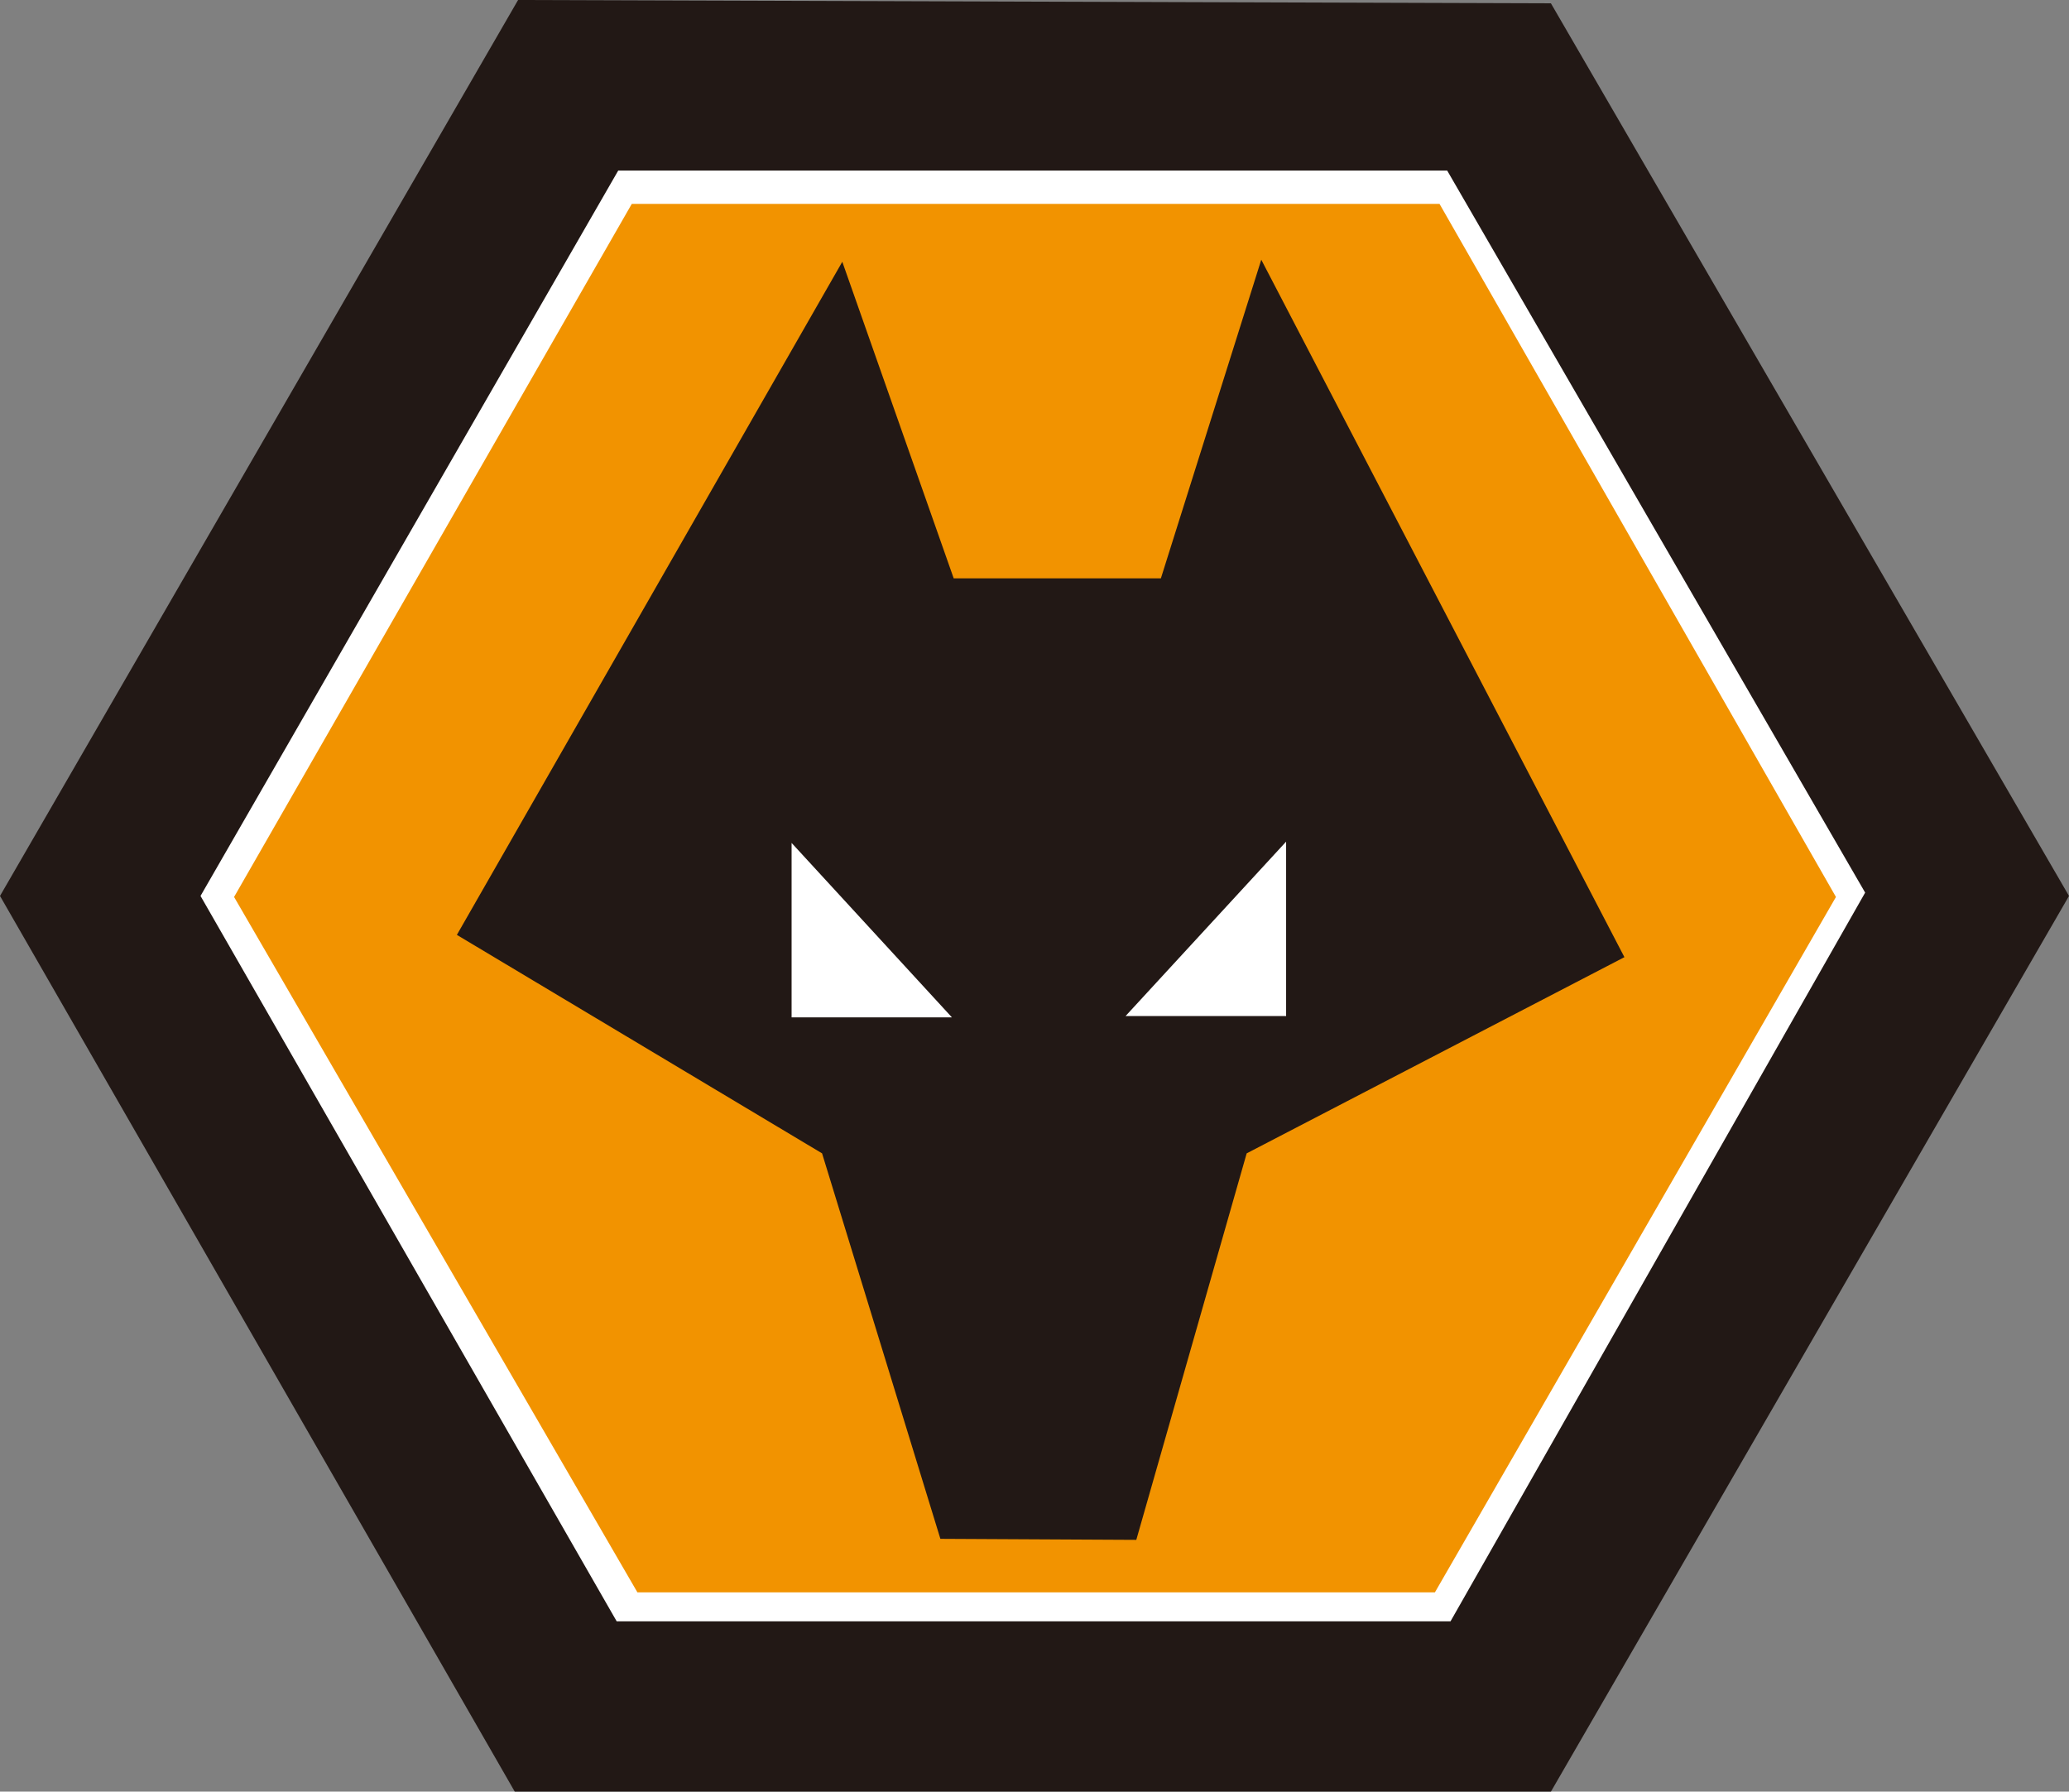
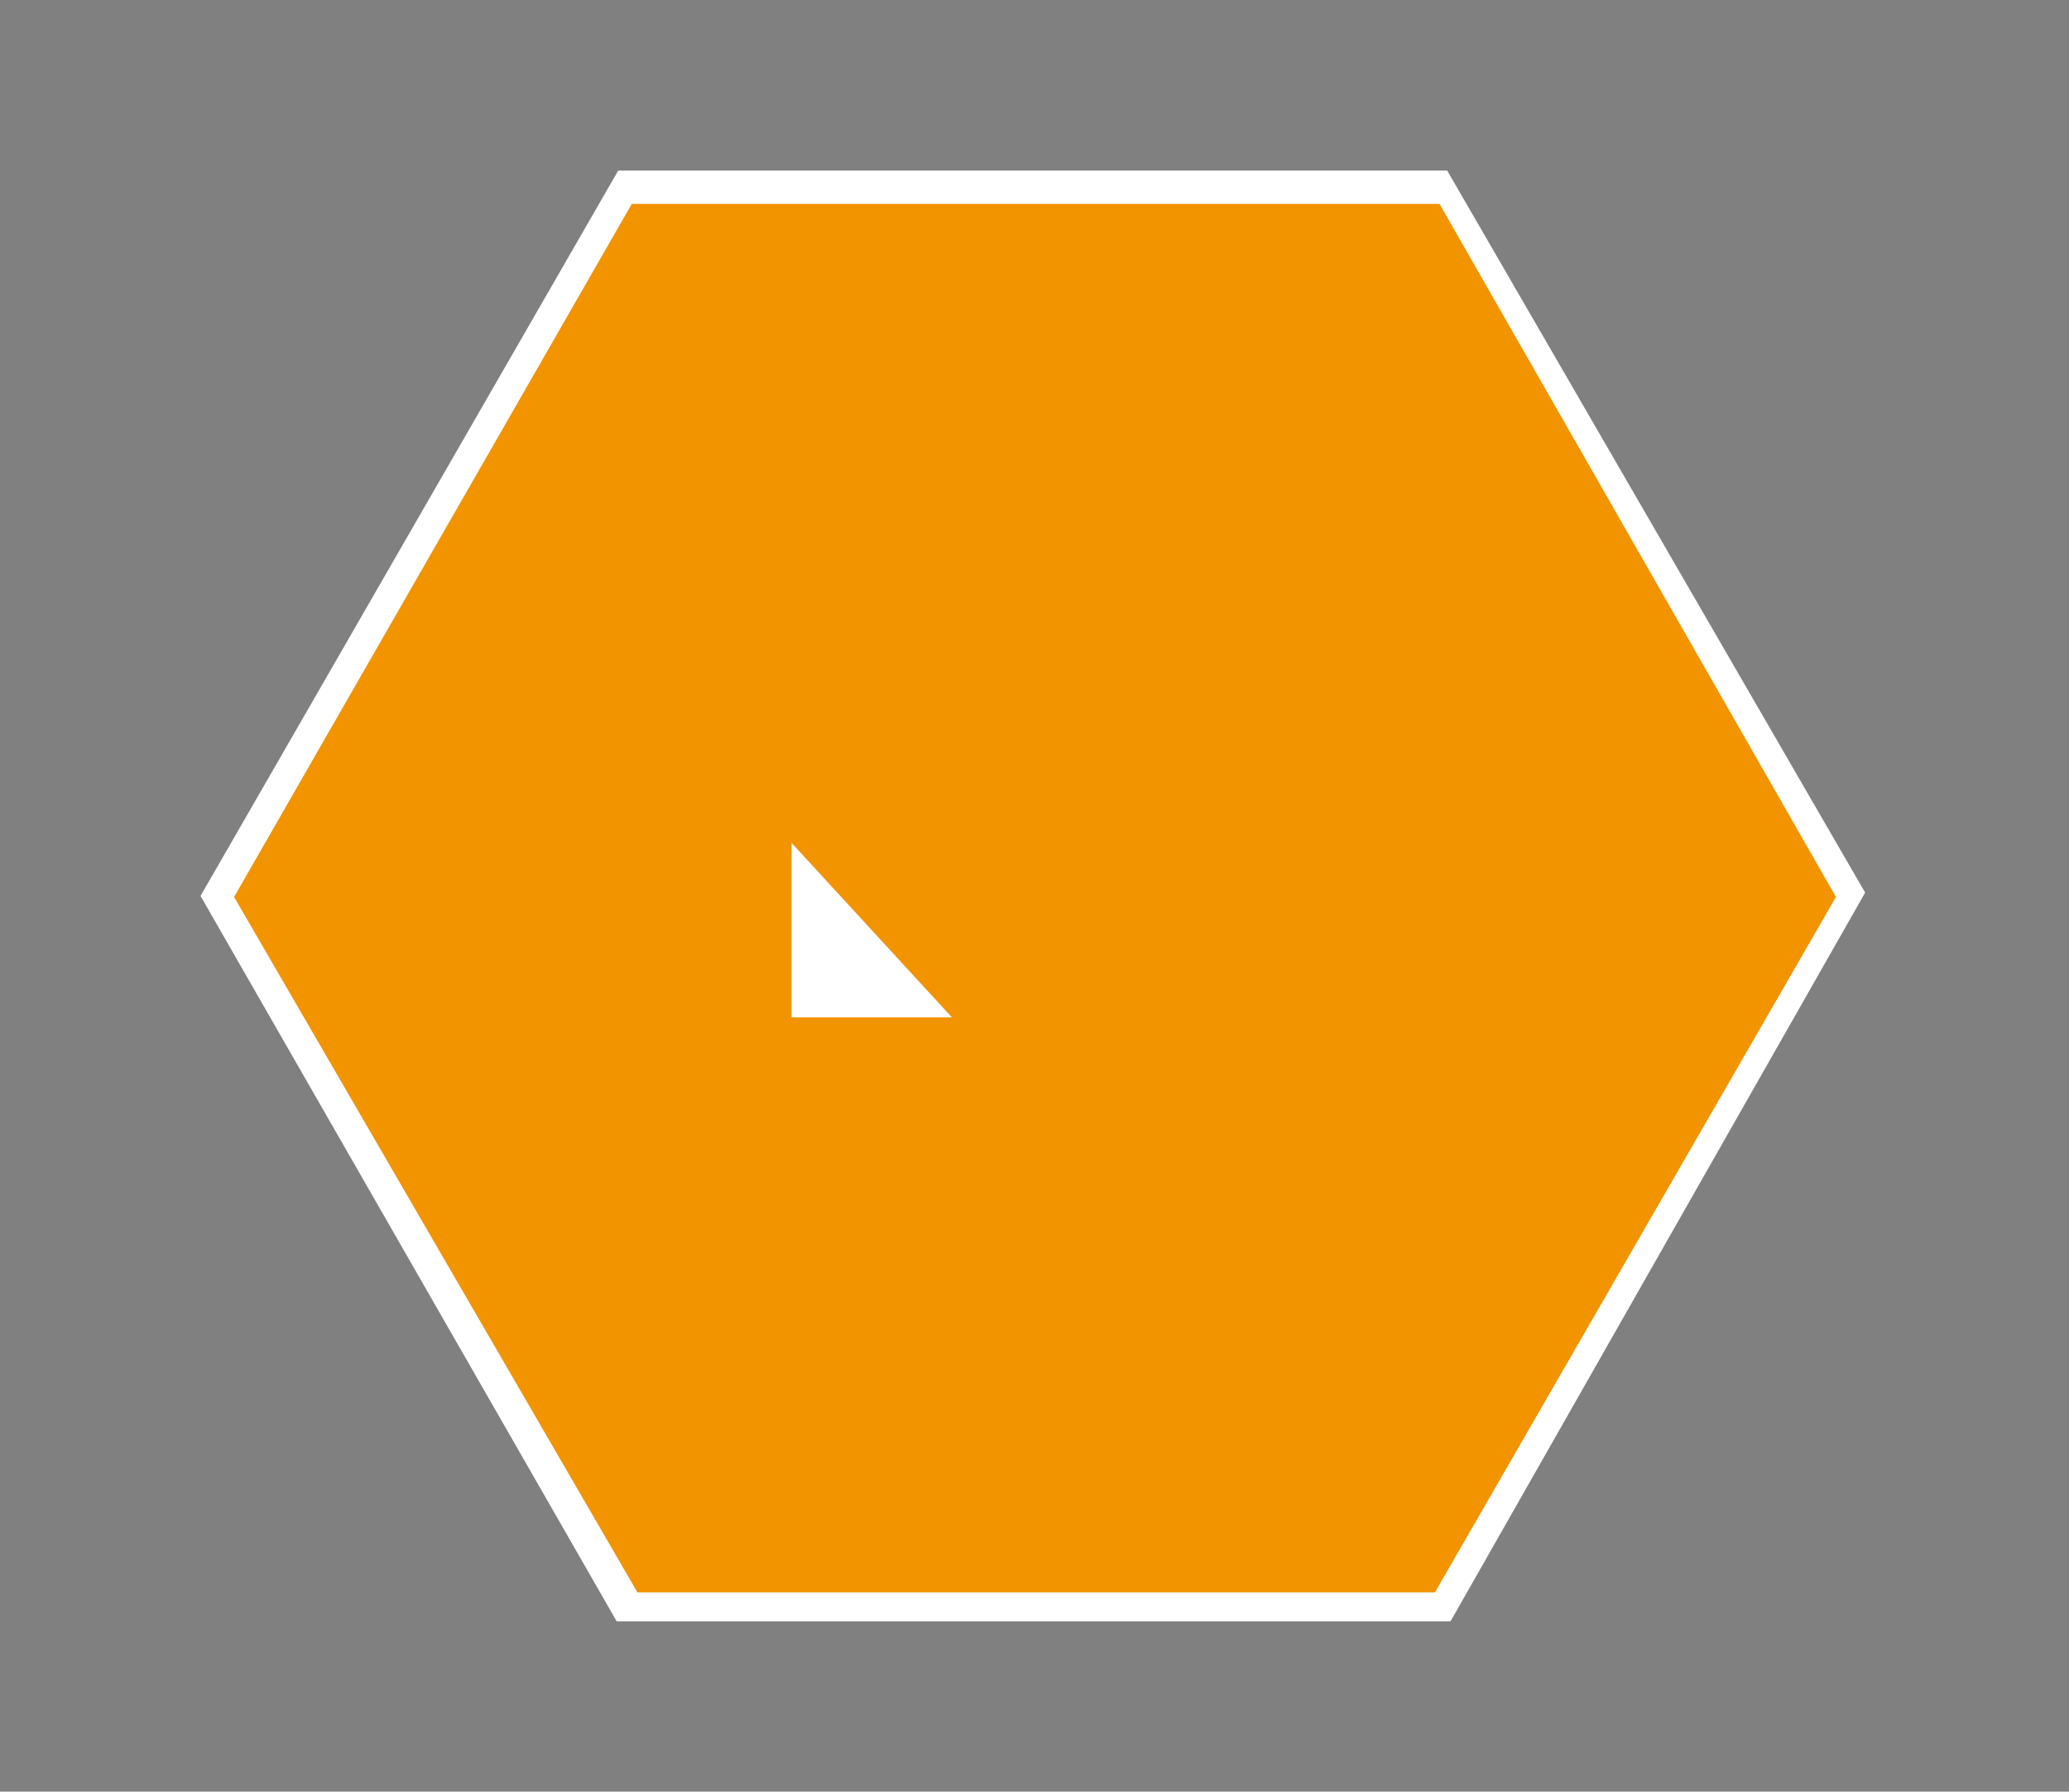
<svg xmlns="http://www.w3.org/2000/svg" viewBox="0 0 80.79 69.95">
  <rect x="0" y="0" width="80.79" height="69.95" fill="#808080" stroke="none" />
  <defs>
    <style>.cls-1{fill:#221815;}.cls-1,.cls-2,.cls-3{fill-rule:evenodd;}.cls-2{fill:#fff;}.cls-3{fill:#f29300;}</style>
  </defs>
  <g id="layer_2" data-name="layer 2">
    <g id="Layer_1" data-name="Layer 1">
-       <polygon class="cls-1" points="20.1 69.95 60.56 69.95 80.79 34.98 60.56 0.13 20.23 0 0 34.98 20.1 69.95 20.1 69.95" />
      <polygon class="cls-2" points="7.83 34.98 24.14 6.66 56.51 6.66 72.83 34.85 56.64 63.3 24.08 63.3 7.83 34.98 7.83 34.98" />
      <polygon class="cls-3" points="24.67 7.96 56.21 7.96 71.69 35.02 56.03 62.17 24.89 62.17 9.14 35.02 24.67 7.96 24.67 7.96" />
-       <polygon class="cls-1" points="36.72 60.08 32.1 45.03 17.84 36.5 32.89 10.22 37.24 22.58 45.33 22.58 49.25 10.14 63.43 37.37 48.68 45.03 44.37 60.12 36.72 60.08 36.72 60.08" />
      <polygon class="cls-2" points="30.91 39.72 30.91 32.91 37.17 39.72 30.91 39.72 30.91 39.72" />
-       <polygon class="cls-2" points="50.22 39.67 50.22 32.86 43.95 39.67 50.22 39.67 50.22 39.67" />
    </g>
  </g>
</svg>